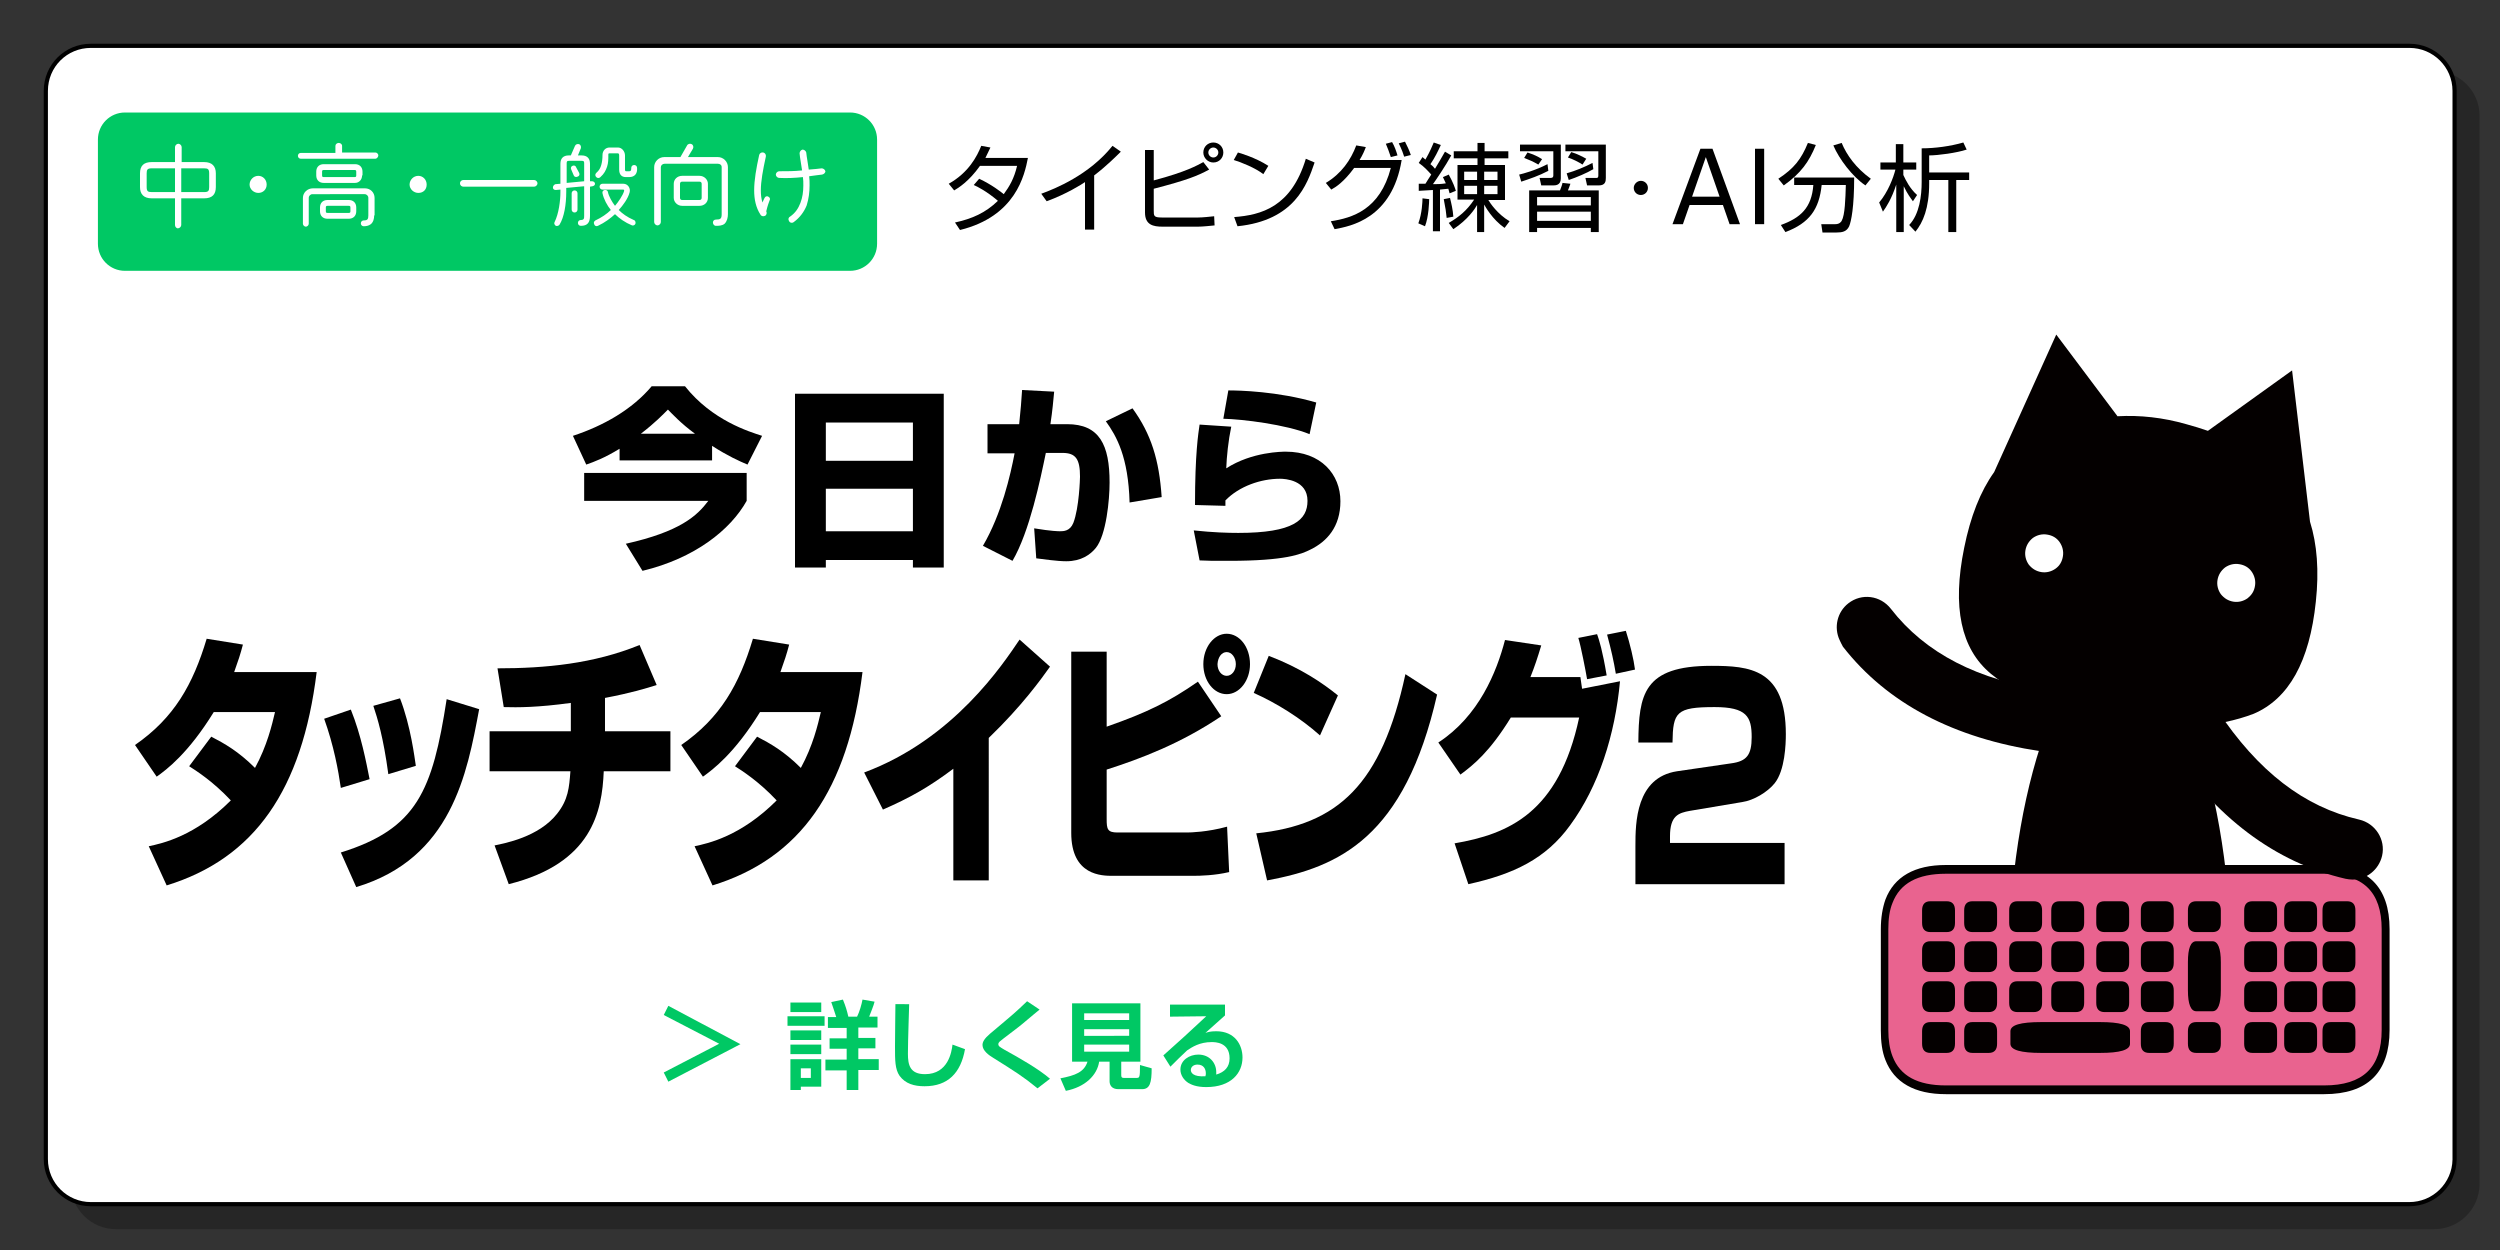
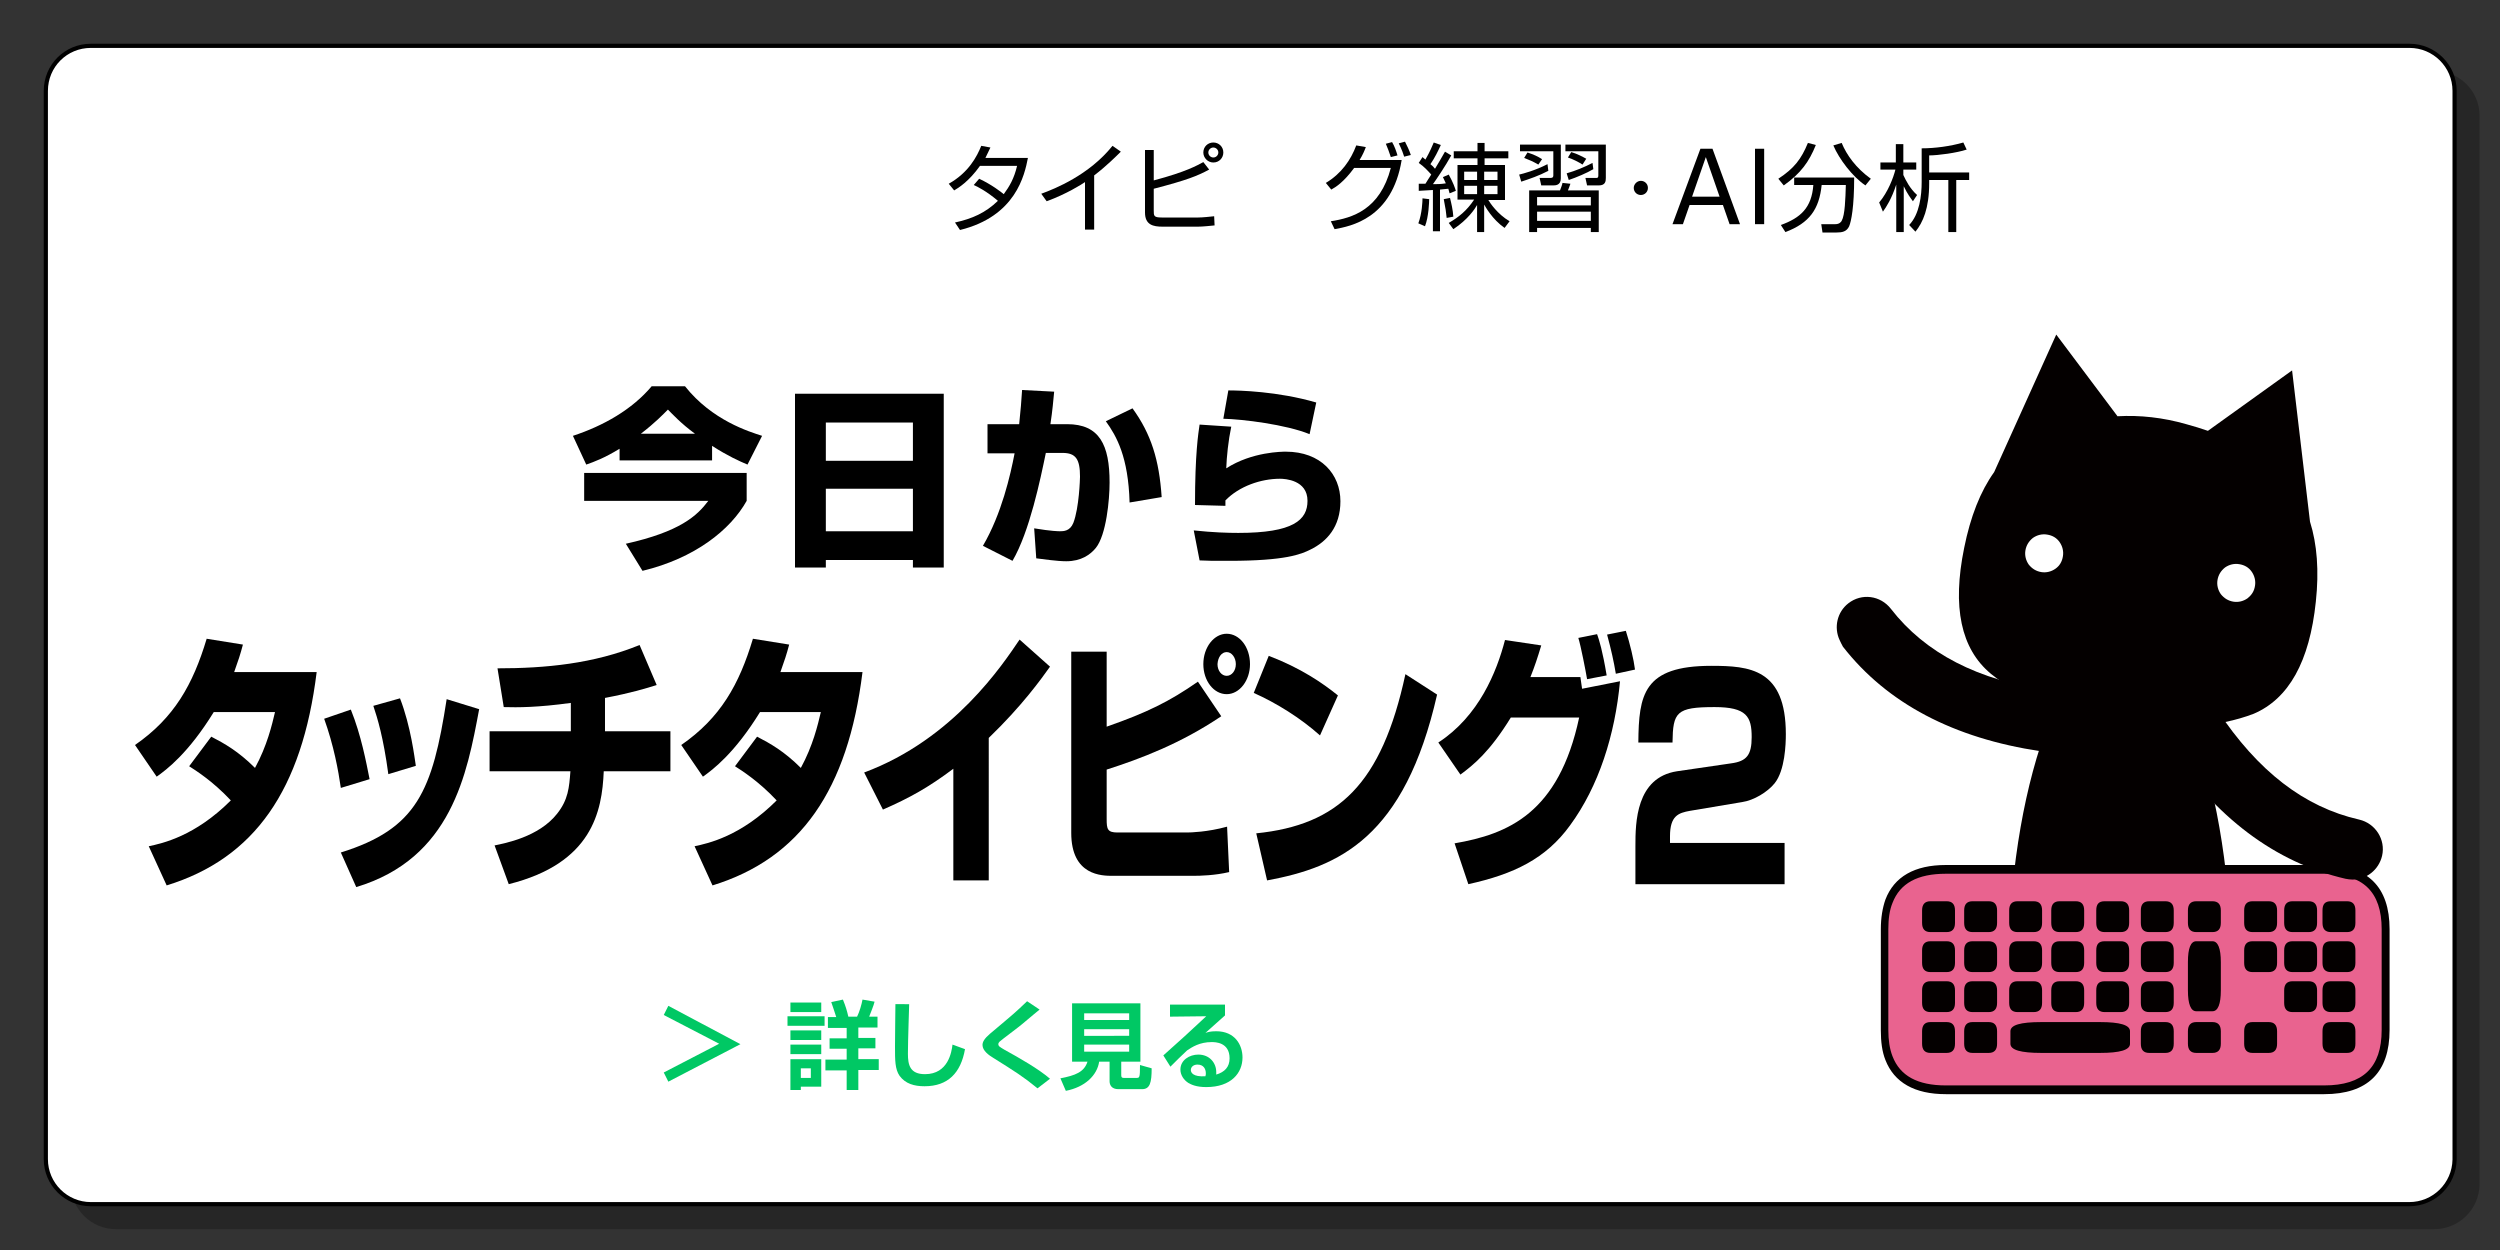
<svg xmlns="http://www.w3.org/2000/svg" version="1.1" id="レイヤー_3" x="0px" y="0px" viewBox="0 0 600 300" style="enable-background:new 0 0 600 300;" xml:space="preserve">
  <rect x="0" y="0" width="600" height="300" fill="#333333" stroke="none" />
  <style type="text/css">
	.st0{opacity:0.25;}
	.st1{fill:#FFFFFF;stroke:#000000;stroke-miterlimit:10;}
	.st2{fill:#00C864;}
	.st3{fill:#FFFFFF;}
	.st4{fill:#040000;}
	.st5{fill:#E9638F;}
</style>
  <path class="st0" d="M584.2,295H27.8c-5.9,0-10.8-4.8-10.8-10.8V27.8C17,21.8,21.8,17,27.8,17h556.5c5.9,0,10.8,4.8,10.8,10.8v256.5  C595,290.2,590.2,295,584.2,295z" />
  <path class="st1" d="M578.2,289H21.8c-5.9,0-10.8-4.8-10.8-10.8V21.8C11,15.8,15.8,11,21.8,11h556.5c5.9,0,10.8,4.8,10.8,10.8v256.5  C589,284.2,584.2,289,578.2,289z" />
-   <path class="st2" d="M204,65H30c-3.6,0-6.5-2.9-6.5-6.5v-25c0-3.6,2.9-6.5,6.5-6.5h174c3.6,0,6.5,2.9,6.5,6.5v25  C210.5,62.1,207.6,65,204,65z" />
  <g>
    <path class="st3" d="M51.8,44.9c0,1.8-0.9,2.7-2.8,2.7h-5.5V54c0,0.4-0.4,0.8-0.8,0.8S42,54.4,42,54v-6.4h-5.6   c-1.9,0-2.8-1-2.8-2.7v-3.3c0-1.9,1-2.7,2.8-2.7h5.6v-3.6c0-0.4,0.4-0.8,0.8-0.8s0.8,0.4,0.8,0.8v3.6H49c1.9,0,2.8,1,2.8,2.7V44.9z    M42,46.1v-5.7h-5.6c-1,0-1.2,0.3-1.2,1.2v3.3c0,1,0.3,1.2,1.2,1.2H42z M50.2,41.6c0-1-0.3-1.2-1.2-1.2h-5.5v5.7H49   c1,0,1.2-0.3,1.2-1.2V41.6z" />
    <path class="st3" d="M62,46.3c-1.1,0-2.1-0.9-2.1-2s0.9-2.1,2.1-2.1c1.1,0,2,0.9,2,2.1S63.1,46.3,62,46.3z" />
    <path class="st3" d="M90.1,38.1H72.2c-0.4,0-0.7-0.3-0.7-0.7c0-0.4,0.3-0.7,0.7-0.7h8.3V35c0-0.4,0.4-0.7,0.8-0.7   c0.4,0,0.8,0.3,0.8,0.7v1.6h8c0.4,0,0.7,0.4,0.7,0.7C90.8,37.7,90.4,38.1,90.1,38.1z M89.8,51.7c0,0.8-0.2,1.6-0.8,2.1   c-0.5,0.4-1.2,0.5-1.7,0.5c-0.4,0-0.7-0.3-0.7-0.7s0.3-0.7,0.7-0.7c0.9,0,1.1-0.3,1.1-1.2v-4.2c0-0.5-0.4-0.9-0.9-0.9H75   c-0.5,0-0.9,0.4-0.9,0.9v6.2c0,0.4-0.4,0.7-0.7,0.7s-0.7-0.3-0.7-0.7v-6.2c0-1.3,1.1-2.3,2.4-2.3h12.5c1.3,0,2.3,1,2.3,2.3V51.7z    M86.9,42.1c0,1-0.7,1.8-1.7,1.8h-7.5c-1.1,0-1.8-0.7-1.8-1.8v-0.9c0-1.1,0.7-1.8,1.8-1.8h7.5c1.1,0,1.8,0.7,1.8,1.8V42.1z    M85.5,50.7c0,1.1-0.7,1.8-1.8,1.8h-5.1c-1.1,0-1.8-0.7-1.8-1.8v-0.9c0-1.1,0.7-1.8,1.8-1.8h5.1c1.1,0,1.8,0.7,1.8,1.8V50.7z    M85.5,41.2c0-0.3-0.1-0.4-0.4-0.4h-7.4c-0.3,0-0.4,0.1-0.4,0.4v0.9c0,0.3,0.1,0.4,0.4,0.4h7.4c0.3,0,0.4-0.1,0.4-0.4V41.2z    M84.1,49.8c0-0.3-0.1-0.4-0.4-0.4h-5.1c-0.3,0-0.4,0.1-0.4,0.4v0.9c0,0.3,0.1,0.4,0.4,0.4h5.1c0.3,0,0.4-0.1,0.4-0.4V49.8z" />
    <path class="st3" d="M100.4,46.3c-1.1,0-2.1-0.9-2.1-2s0.9-2.1,2.1-2.1c1.1,0,2,0.9,2,2.1S101.6,46.3,100.4,46.3z" />
    <path class="st3" d="M128.2,44.8h-17c-0.4,0-0.8-0.3-0.8-0.8s0.4-0.8,0.8-0.8h17c0.4,0,0.8,0.4,0.8,0.8S128.6,44.8,128.2,44.8z" />
    <path class="st3" d="M142.2,44.7l-0.6,0.1v7c0,1.6-0.6,2.4-2.2,2.4c-0.4,0-0.7-0.3-0.7-0.7s0.3-0.7,0.7-0.7c0.8,0,0.8-0.4,0.8-1.1   v-7l-4.3,0.4V46c0,3.1-0.5,6.1-1.6,7.9c-0.2,0.3-0.6,0.4-0.9,0.3c-0.3-0.2-0.5-0.6-0.3-0.9c1-2,1.4-5.1,1.4-7.2v-0.6l-1.1,0.1   c-0.4,0-0.7-0.2-0.7-0.6c0-0.4,0.3-0.7,0.6-0.8l1.2-0.1v-4.8c0-1.3,0.7-2,2-2h0.5l1-2.3c0.2-0.4,0.6-0.5,1-0.4   c0.4,0.2,0.5,0.6,0.4,1l-0.7,1.7h0.9c1.3,0,2,0.7,2,2v4.2l0.5,0c0.4,0,0.7,0.3,0.7,0.6S142.6,44.6,142.2,44.7z M140.2,43.5v-4.3   c0-0.5-0.1-0.6-0.6-0.6h-3c-0.5,0-0.6,0.1-0.6,0.6v4.7L140.2,43.5z M139,41.5c0.2,0.4,0,0.8-0.4,0.9c-0.4,0.2-0.8,0-0.9-0.3   l-0.6-1.4c-0.2-0.4,0-0.8,0.3-0.9c0.4-0.2,0.8,0,0.9,0.4L139,41.5z M138.6,50.3c0,0.4-0.3,0.7-0.7,0.7s-0.7-0.3-0.7-0.7v-3.9   c0-0.4,0.3-0.7,0.7-0.7s0.7,0.3,0.7,0.7V50.3z M151.7,54.1c-1.7-0.7-3.1-1.7-4.1-2.7c-1.1,1-2.4,2-4.1,2.8c-0.4,0.2-0.8,0-0.9-0.4   c-0.2-0.4,0-0.7,0.3-0.9c1.5-0.7,2.8-1.6,3.7-2.5c-0.9-1.1-1.7-2.6-2-4c-0.1-0.4,0.1-0.7,0.5-0.8c0.4-0.1,0.8,0.2,0.8,0.5   c0.2,1,1,2.4,1.7,3.3c0.7-0.8,1.9-2.5,2.2-3.6c0-0.2-0.1-0.3-0.2-0.3h-5c-0.4,0-0.7-0.3-0.7-0.7s0.3-0.7,0.7-0.7h5   c1.1,0,1.8,1.1,1.5,2.1c-0.4,1.5-1.6,3.1-2.6,4.2c0.9,0.9,2,1.7,3.6,2.4c0.4,0.1,0.5,0.6,0.4,0.9C152.4,54,152,54.2,151.7,54.1z    M151,42.5h-0.8c-1,0-1.6-0.6-1.6-1.8v-3.4c0-0.3-0.1-0.5-0.3-0.5h-2c-0.3,0-0.3,0.1-0.3,0.4c0,1,0,1.9-0.3,2.8   c-0.3,0.9-0.7,1.7-1.6,2.5c-0.3,0.3-0.7,0.3-1,0c-0.3-0.3-0.3-0.7,0-1c0.7-0.6,1-1.2,1.2-1.9s0.3-1.5,0.3-2.4c0-1,0.7-1.8,1.7-1.8   h2c1,0,1.7,1,1.7,1.9v3.4c0,0.3,0.1,0.4,0.3,0.4h0.7c0.5,0,0.5-0.4,0.5-0.8c0-0.4,0.3-0.7,0.7-0.7s0.7,0.3,0.7,0.7   C153,41.6,152.4,42.5,151,42.5z" />
    <path class="st3" d="M174.7,51.4c0,0.8-0.2,1.7-0.8,2.3c-0.6,0.5-1.5,0.5-2.1,0.5c-0.4,0-0.7-0.4-0.7-0.8s0.3-0.7,0.7-0.7   c1.1,0,1.4-0.2,1.4-1.3V40.1c0-0.5-0.4-0.8-0.9-0.8h-12.8c-0.5,0-0.9,0.4-0.9,0.8v13.2c0,0.4-0.4,0.8-0.8,0.8s-0.8-0.4-0.8-0.8   V40.1c0-1.3,1.1-2.4,2.4-2.4h3.9l1.6-2.8c0.2-0.4,0.8-0.5,1.1-0.3c0.4,0.2,0.5,0.7,0.3,1.1l-1.2,2h7.2c1.3,0,2.4,1.1,2.4,2.4V51.4z    M169.9,47.5c0,1.1-0.9,1.9-2,1.9h-4.2c-1.1,0-2-0.9-2-1.9v-3.4c0-1.1,0.9-1.9,2-1.9h4.2c1.1,0,2,0.9,2,1.9V47.5z M168.4,44.1   c0-0.3-0.2-0.5-0.5-0.5h-4.2c-0.3,0-0.5,0.2-0.5,0.5v3.4c0,0.3,0.2,0.5,0.5,0.5h4.2c0.3,0,0.5-0.2,0.5-0.5V44.1z" />
    <path class="st3" d="M183.9,50.7c0.2,0.4,0.1,0.9-0.3,1.1c-0.4,0.2-0.9,0.1-1.1-0.3c-1.1-1.7-1.5-3.7-1.5-5.8   c0-2.5,0.5-5.3,1.2-8.5c0.1-0.4,0.5-0.7,1-0.6c0.4,0.1,0.7,0.5,0.6,1c-0.7,3.2-1.2,5.9-1.2,8.1c0,1.1,0.1,2,0.4,2.9   c0.1-0.3,0.3-0.7,0.5-1.1c0.2-0.4,0.6-0.5,0.9-0.3c0.4,0.2,0.5,0.6,0.3,0.9C184.2,49.4,184,50.3,183.9,50.7z M197.3,41.9   c-0.7,0.1-1.8,0.2-3.1,0.4c0.1,0.7,0.1,1.5,0.1,2.2c0,1.6-0.2,3.2-0.7,4.8c-0.6,1.5-1.6,2.9-3.1,4c-0.4,0.3-0.9,0.2-1.1-0.2   c-0.3-0.4-0.2-0.9,0.2-1.1c1.3-0.9,2-2,2.5-3.3c0.5-1.3,0.7-2.7,0.7-4.2c0-0.7,0-1.4-0.1-2c-1.9,0.2-3.8,0.3-5.7,0.2   c-0.4,0-0.8-0.4-0.8-0.8s0.4-0.8,0.8-0.8c1.8,0,3.6,0,5.5-0.2c-0.2-1.5-0.5-2.9-0.6-4.1c0-0.4,0.3-0.8,0.7-0.9   c0.4,0,0.8,0.3,0.9,0.7c0.1,1.1,0.4,2.5,0.6,4.1c1.3-0.1,2.4-0.2,3.1-0.3c0.4,0,0.8,0.3,0.9,0.7C198.1,41.4,197.8,41.8,197.3,41.9z   " />
  </g>
  <g>
    <path d="M235,42.9c3,1.4,5.3,3.2,5.9,3.7c1.4-1.9,2.5-3.8,3.2-6.8h-8.9c-2.7,3.8-5.2,5.3-6.2,5.9l-1.3-1.6c4.8-2.7,6.8-6.6,7.8-9.1   l2.2,0.4c-0.3,0.6-0.6,1.3-1.2,2.5h10.2c-0.8,4.1-2.9,14-16.3,17.3l-1.2-1.8c4.1-0.9,7.3-2.3,10.3-5.2c-2.7-2.3-4.9-3.4-5.8-3.8   L235,42.9z" />
    <path d="M262.6,55.1h-2.2V43.7c-0.7,0.5-4.5,2.9-9.2,4.6l-1.3-1.8c3.3-1.2,11.5-4.5,17.1-11.5l2,1.4c-0.9,0.9-3.5,3.5-6.4,5.7V55.1   z" />
    <path d="M276.9,35.9v7.4c7.9-2.1,10.4-3.6,11.9-4.4l1.4,1.8c-2.8,1.5-5.2,2.5-13.3,4.6v5.2c0,1.3,0,1.7,1.9,1.7h8.8   c1.1,0,2.8-0.2,3.8-0.3l0.1,2.2c-1,0.1-2.9,0.3-4,0.3H279c-2.2,0-4.2-0.4-4.2-3.4v-15H276.9z M293.6,36.6c0,1.3-1,2.4-2.4,2.4   c-1.3,0-2.4-1.1-2.4-2.4c0-1.4,1.1-2.4,2.4-2.4C292.5,34.2,293.6,35.2,293.6,36.6z M290,36.6c0,0.7,0.6,1.2,1.2,1.2   c0.7,0,1.2-0.6,1.2-1.2c0-0.7-0.6-1.2-1.2-1.2S290,35.9,290,36.6z" />
-     <path d="M303.2,41.8c-1.9-1.5-5.4-2.9-7.1-3.4l1-1.8c0.4,0.1,4.2,1.2,7.3,3.2L303.2,41.8z M296.2,52.1c6.5-0.5,13.7-2.4,17.2-14   l2.1,0.9c-1.8,5.3-4.8,13.9-18.5,15.3L296.2,52.1z" />
    <path d="M318.2,43.9c3.7-2.2,6-5.5,7.3-9l2.3,0.4c-0.3,0.8-0.7,1.8-1.5,3.1h10.1c-2.3,14.1-12.3,15.9-16.1,16.6l-0.9-1.9   c5.2-0.8,11.8-2.8,14.4-12.8H325c-2.5,3.4-4.4,4.6-5.5,5.2L318.2,43.9z M333.8,37.7c-0.5-1.5-0.7-2-1.2-3.2l1.5-0.4   c0.6,1,1,2.2,1.3,3.2L333.8,37.7z M337,37.6c-0.1-0.4-0.6-1.8-1.3-3.2l1.5-0.4c0.5,1,1,2,1.4,3.2L337,37.6z" />
    <path d="M340.4,53.6c0.9-2.4,1-5.3,1-6l1.6,0.2c0,0.6-0.1,4.2-1,6.5L340.4,53.6z M348.3,37.3c-1.3,2.4-3.8,6.1-4.4,6.9   c1,0,1.9,0,3.1-0.2c-0.4-0.9-0.5-1.1-0.7-1.5l1.4-0.6c1.1,2,1.5,3.2,1.7,3.9l-1.5,0.6c-0.1-0.3-0.1-0.5-0.3-1.1   c-0.3,0-0.8,0.1-2,0.2v10h-1.7v-9.9c-0.4,0-3.2,0.2-3.4,0.2l0-1.7c0.4,0,1.1,0,1.6,0c0.4-0.7,0.9-1.4,1.4-2.2   c-0.8-0.9-1.7-1.9-3-2.8l0.9-1.4c0.3,0.3,0.4,0.3,0.7,0.6c1.1-1.9,1.7-3.4,2-4.1l1.7,0.6c-0.7,1.5-1.4,3-2.5,4.6   c0.4,0.3,0.8,0.7,1.1,1.1c0.7-1.2,1.7-2.8,2.4-4.1L348.3,37.3z M347.2,52.3c-0.1-1.2-0.3-2.5-0.7-4.5l1.5-0.3   c0.3,1.2,0.7,2.9,0.8,4.5L347.2,52.3z M361.1,54.7c-3-2.1-4.6-5.1-4.9-5.6v6.6h-1.7v-6.5c-0.5,0.9-2.2,3.5-5.7,5.8l-1.1-1.5   c2.4-1.4,4.3-2.9,6.1-5.6h-4v-8.3h4.8V38h-5.7v-1.7h5.7v-2h1.7v2h5.7V38h-5.7v1.6h4.9V48h-4c0.4,0.7,2.2,3.4,5.1,5.1L361.1,54.7z    M354.5,41.2h-3.1v2h3.1V41.2z M354.5,44.6h-3.1v2h3.1V44.6z M359.4,41.2h-3.2v2h3.2V41.2z M359.4,44.6h-3.2v2h3.2V44.6z" />
    <path d="M364.6,41.9c0.9-0.2,3.9-1,6.8-2.5l0.2,1.6c-2.3,1.2-4.4,1.9-6.5,2.6L364.6,41.9z M374.6,34.8v8c0,1.7-1.3,1.7-1.9,1.7   h-2.8l-0.4-1.8l2.7,0c0.5,0,0.6-0.3,0.6-0.6v-5.8h-8v-1.6H374.6z M369.2,39.5c-1.2-0.7-2.1-1.1-3.4-1.6l0.8-1.3   c1.5,0.5,2.4,0.9,3.5,1.6L369.2,39.5z M383.7,55.7h-1.9v-1h-12.9v1H367v-10h7.4c0.1-0.3,0.5-1.2,0.6-1.8l1.9,0.2   c-0.1,0.4-0.5,1.3-0.6,1.6h7.4V55.7z M381.8,47.3h-12.9v2h12.9V47.3z M381.8,50.8h-12.9v2.2h12.9V50.8z M385.4,42.7   c0,0.8-0.1,1.8-1.7,1.8h-2.8l-0.4-1.8l2.7,0c0.3,0,0.4-0.2,0.4-0.6v-5.8h-7.9v-1.6h9.7V42.7z M376,41.6c2.1-0.6,4.3-1.5,6.2-2.5   l0.2,1.5c-1.5,0.9-4.1,2-5.9,2.6L376,41.6z M379.8,39.5c-0.9-0.6-2.3-1.3-3.5-1.7l0.8-1.3c1.4,0.4,2.9,1.2,3.6,1.6L379.8,39.5z" />
    <path d="M395.5,45.1c0,1-0.8,1.7-1.7,1.7c-1,0-1.7-0.8-1.7-1.7s0.8-1.7,1.7-1.7C394.7,43.4,395.5,44.1,395.5,45.1z" />
    <path d="M417.6,53.8h-2.5l-1.6-4.6h-8l-1.6,4.6h-2.5l6.7-18.1h2.9L417.6,53.8z M409.4,37.7l-3.3,9.5h6.6L409.4,37.7z" />
    <path d="M423.4,35.7v18.1h-2.2V35.7H423.4z" />
    <path d="M426.8,42.9c3.8-2.5,5.5-4.7,7.1-8.6l1.9,0.5c-1.6,4-3.6,6.8-7.7,9.7L426.8,42.9z M437.4,55.8l-0.3-2l3.4,0   c1,0,1.4-0.6,1.5-0.8c0.8-1.4,0.9-5.3,1-8.6h-5.8c-0.6,5.8-2.9,9.1-8.7,11.3l-1.1-1.7c4.7-1.7,7.4-4.1,7.8-9.6h-4.6v-1.8H445   c0,7.1-0.7,10.5-1.2,11.7c-0.6,1.3-1.7,1.5-3,1.5H437.4z M442,34.3c1.2,2.9,3.4,6,7,8.6l-1.3,1.6c-3.1-2.1-6.3-6.3-7.7-9.6   L442,34.3z" />
    <path d="M459.1,48.3c-0.5-0.7-1.3-1.7-2.2-3.6v11h-1.8V44.3c-1.1,3.4-2.4,5.4-3.2,6.5l-0.9-2.2c2.1-2.5,3.4-5.9,3.9-7.9h-3.6v-1.7   h3.7v-4.4h1.8v4.4h3.1v1.7h-3.1v1.3c0.6,1.3,1.6,3.3,3.3,4.8L459.1,48.3z M463,44c0,6-1.5,9.4-3.3,11.6l-1.5-1.6   c2.5-2.6,3-7.1,3-10.3v-8.1c3.2,0,6.9-0.5,10-1.4l0.8,1.7c-2.4,0.8-6.9,1.4-9,1.4v4.1h9.6v1.8h-3.1v12.5h-1.9V43.2H463V44z" />
  </g>
  <g>
    <path d="M148.7,107.7c-3.6,2.2-6,3.1-8,3.8l-3.2-6.9c7.3-2.4,14.2-6.3,18.9-11.9h8c6.5,8.2,15.4,10.9,18.5,11.9l-3.5,6.9   c-1.9-0.8-4.8-2.1-8.5-4.5v3.5h-22.2V107.7z M179.2,113.5v6.7c-3.9,7-12.5,13.8-25,16.8l-4-6.5c13-2.9,17.1-6.7,19.8-10.3h-29.8   v-6.7H179.2z M166.8,104.1c-3.4-2.5-5.4-4.7-6.5-5.8c-1.2,1.2-3,3.1-6.5,5.8H166.8z" />
    <path d="M190.9,94.5h35.6v41.7h-7.4v-1.8h-20.9v1.8h-7.4V94.5z M219.1,101.4h-20.9v9.2h20.9V101.4z M219.1,117.3h-20.9v10.2h20.9   V117.3z" />
    <path d="M253,94c-0.2,2.1-0.4,4.5-0.9,7.8h4c7.8,0,10.2,5,10.2,14c0,4.2-0.8,12.6-3.3,15.7c-1.3,1.6-3.5,3.2-7.1,3.2   c-2.2,0-5.5-0.5-7.2-0.7l-0.5-7.2c4.2,0.7,5.9,0.7,6.2,0.7c0.8,0,2.4,0,3.2-2c1.4-3.6,1.6-10.7,1.6-11.1c0-4.2-1-5.7-4.2-5.7l-4,0   c-1.3,6.3-3.9,18.9-8,25.9l-7.1-3.6c4.5-7.7,6.6-17,7.6-22.2l-6.5,0v-7h7.6c0.4-3.8,0.5-5.3,0.7-8.2L253,94z M271.1,120.6   c-0.3-10.9-3.1-15.9-5.7-19.5l6.4-3.1c4.5,6.2,6.4,12.4,7,21.3L271.1,120.6z" />
    <path d="M295.5,102.4c-0.7,3.3-1.1,7.2-1.2,10c6.2-4,13.5-4,14.3-4c8.4,0,13.1,5.4,13.1,11.9c0,6.2-3.3,9.7-7.2,11.6   c-2.2,1.1-5.9,2.7-19.5,2.7c-4.2,0-5.2,0-7.1-0.1l-1.4-7.2c4.7,0.5,8.2,0.6,10.7,0.6c13.2,0,16.6-3.1,16.6-7.7c0-5-5.4-5.3-6.6-5.3   c-4.6,0-9.8,1.8-13.1,5.2v1.3l-7.3-0.2c0-12.4,0.8-17.2,1.1-19.3L295.5,102.4z M314.3,104.2c-5.6-2.3-16.1-3.6-20.7-3.7l1.2-6.8   c2.6,0,11.8,0.2,21.1,2.9L314.3,104.2z" />
    <path d="M50.7,176.8c3.1,1.6,6.5,3.5,10.5,7.5c2.9-5.3,4.1-10.4,4.8-13.4H51.3c-6.1,9.9-11.3,13.8-13.7,15.5l-5.2-7.6   c9.4-6.5,13.9-14.5,17.2-25.5l8.7,1.4c-0.6,2.3-1.1,3.8-2.1,6.6H76c-3.5,28.3-14.9,44.7-36,51.2l-4.3-9.4c3.3-0.7,11.1-2.4,19.7-11   c-4.4-4.7-8.6-7.3-10-8.2L50.7,176.8z" />
    <path d="M81.8,189.1c-0.6-4.2-1.7-10.2-4-16.6l6.4-2.2c2.5,6.2,3.7,12.7,4.5,16.7L81.8,189.1z M81.8,204.6   c18.3-5.7,22-14.8,25.4-36.8l7.8,2.4c-2.9,15.5-6.6,35.8-29.5,42.7L81.8,204.6z M93.2,185.8c-1.2-8.9-2.6-13.4-3.6-16.4l6.4-1.8   c2.6,6.7,3.5,14.3,3.8,16.2L93.2,185.8z" />
    <path d="M145.1,175.5h15.8v9.6h-16c-0.4,9.7-2.8,22.1-22.8,27.1l-3.4-9.3c2.4-0.5,10.6-2,15-7.6c2.7-3.4,2.9-6.3,3.2-10.2h-19.4   v-9.6H137v-6.8c-8,1.1-12.7,1.1-16.1,1l-1.5-9.3c11.5,0,23.1-1.1,34.1-5.6l4.1,9.6c-2.5,0.8-6.1,1.9-12.4,3.1V175.5z" />
    <path d="M181.7,176.8c3.1,1.6,6.5,3.5,10.5,7.5c2.9-5.3,4.1-10.4,4.8-13.4h-14.6c-6.1,9.9-11.3,13.8-13.7,15.5l-5.2-7.6   c9.4-6.5,13.9-14.5,17.2-25.5l8.7,1.4c-0.6,2.3-1.1,3.8-2.1,6.6H207c-3.5,28.3-14.9,44.7-36,51.2l-4.3-9.4   c3.3-0.7,11.1-2.4,19.7-11c-4.4-4.7-8.6-7.3-10-8.2L181.7,176.8z" />
    <path d="M237.4,211.3h-8.6v-26.8c-6,4.5-10.5,7-16.9,9.8l-4.5-8.9c21.5-8,33.3-26,37.3-31.9l7.3,6.5c-2,2.8-6.6,9.3-14.7,17.1   V211.3z" />
    <path d="M265.6,156.4v18c9.7-3.4,15-6,21.9-10.8l5.6,8.3c-9.8,6.6-19.4,10.2-27.5,12.8v11.9c0,2.4,0.2,3.2,2.6,3.2h16.7   c0.8,0,4.9-0.1,9.6-1.4l0.5,10.9c-3.4,0.8-6.8,0.9-8.8,0.9h-19.1c-2.6,0-10,0-10-10.3v-43.5H265.6z M300,159.4   c0,3.9-2.5,7.2-5.6,7.2c-3.1,0-5.6-3.2-5.6-7.2c0-4.1,2.6-7.3,5.6-7.3C297.5,152.1,300,155.3,300,159.4z M292.2,159.4   c0,1.6,1,2.8,2.2,2.8c1.2,0,2.2-1.2,2.2-2.8c0-1.6-1-2.9-2.2-2.9C293.2,156.5,292.3,157.7,292.2,159.4z" />
    <path d="M316.8,176.5c-4.7-4.2-10.5-7.8-15.9-10.2l3.6-8.9c7.6,2.9,12.9,6.5,16.6,9.5L316.8,176.5z M301.5,200   c19.7-2,30.1-11.8,35.8-38.2l7.6,4.9c-7.8,34.3-23.5,41.4-40.8,44.6L301.5,200z" />
    <path d="M345.2,178.2c9.7-6.3,14-16.9,16-24.6l8.7,1.3c-0.9,3-1.6,5.1-2.6,7.6h12c0.1,0.5,0.3,2.4,0.4,2.8l9.1-1.8   c-1.2,12.9-5.1,25.2-12,34.6c-5.8,8-13.5,11.7-24.4,14.1l-3.3-9.8c12.8-2.2,25-7.2,29.9-30.2h-16.4c-5.1,8.3-9,11.4-12.1,13.7   L345.2,178.2z M380.9,163c-0.3-1.8-1.5-8-2.1-9.9l4.5-0.9c0.5,1.4,1.3,3.9,2.3,9.9L380.9,163z M387.8,161.7c-0.5-3-1.1-5.7-2.1-9.4   l4.5-0.9c1,3.1,1.9,6.9,2.2,9.3L387.8,161.7z" />
    <path d="M405.6,194.6c-2.8,0.5-4.8,1.2-4.8,6.1v1.6h27.5v9.9h-35.8V203c0-5.5,0.1-16.4,10-17.9l13-1.9c3.7-0.5,4.9-2,4.9-6.3   c0-4.9-1.2-7.2-8.9-7.2c-9.2,0-10,1.2-10.1,8.5h-8.2c0.1-11.5,1.2-18.4,17.5-18.4c9.2,0,17.9,0.7,17.9,16.4c0,2.4-0.2,8.7-2.7,11.8   c-1.7,2.1-5,4.1-7.8,4.5L405.6,194.6z" />
  </g>
  <g>
    <path class="st2" d="M177.7,250.6l-17.3,9l-1.1-2.2l13.3-6.9l-13.3-6.9l1.1-2.2L177.7,250.6z" />
    <path class="st2" d="M189,243.9h8.9v2.3H189V243.9z M189.7,240.6h7.4v2.3h-7.4V240.6z M189.7,247.3h7.4v2.3h-7.4V247.3z    M189.7,250.7h7.4v2.3h-7.4V250.7z M189.7,254.2h7.4v6.6h-4.9v0.8h-2.5V254.2z M192.2,256.4v2.3h2.4v-2.3H192.2z M203.2,261.7v-4.8   h-5.1v-2.6h5.1v-2.6h-4.1v-2.5h4.1v-2.5h-4.5v-2.6h2c-0.3-1-1-3-1.2-3.6l2.8-0.6c0.7,1.7,1,2.8,1.3,4.1h2.1c0.6-1.2,1.1-3,1.3-4.1   l2.9,0.5c-0.2,0.9-1,2.8-1.3,3.6h2v2.6H206v2.5h4.1v2.5H206v2.6h4.9v2.6H206v4.8H203.2z" />
    <path class="st2" d="M218.2,241c0,0.7-0.3,8.5-0.3,11.9c0,2.7,0.5,4.9,4.1,4.9c5.6,0,6.4-5.4,6.6-7.1l3,1.1c-1,5.7-4.1,8.9-9.7,8.9   c-2.5,0-4.6-0.6-6-2.5c-1.1-1.6-1.1-3.7-1.1-7c0-3.3,0.1-8.6,0.1-10.2L218.2,241z" />
    <path class="st2" d="M249,261.2c-3.4-2.8-5.5-4.1-10.6-7.3c-1-0.6-2.6-1.7-2.6-3.1c0-0.7,0.4-1.5,1.8-2.7c5.6-4.7,6.2-5.2,8.9-7.8   l3,2c-0.4,0.3-2.4,2-4.2,3.5c-0.8,0.7-5,3.8-5.4,4.2c-0.2,0.2-0.3,0.4-0.3,0.6c0,0.5,0.4,0.7,1.4,1.3c3.8,2.1,8.2,4.6,11,7   L249,261.2z" />
    <path class="st2" d="M266.3,254.8h-2.5c-0.5,3.3-3.4,6.1-8,7l-1.3-3c3.6-0.7,5.7-1.5,6.5-4h-3.7v-14h16.4v14h-4.6v3.2   c0,0.5,0.1,0.7,0.6,0.7h3c0.8,0,0.9,0,0.9-3.1l2.8,0.8c0,3.4-0.4,5-2.3,5h-5.7c-1.6,0-2.1-1-2.1-1.9V254.8z M260.2,243.2v1.6H271   v-1.6H260.2z M260.2,247v1.6H271V247H260.2z M260.2,250.7v1.7H271v-1.7H260.2z" />
    <path class="st2" d="M294,241.2v2.5c-3.7,3.3-4,3.6-4.7,4.2c0.6-0.2,1.2-0.4,2.6-0.4c4.5,0,6.3,3.3,6.3,6.3c0,3.7-2.7,7.1-8.7,7.1   c-2.4,0-3.6-0.6-4.3-1c-1.1-0.7-1.9-1.9-1.9-3.2c0-2.3,2.2-3.6,4.3-3.6c2.7,0,4.3,2,4.3,4.2c0,0.2,0,0.3,0,0.6   c2-0.6,3.2-1.8,3.2-3.9c0-3.9-3.5-3.9-4.3-3.9c-2.9,0-4.7,1.2-5.9,2c-0.8,0.7-3.1,3-4,3.9l-1.7-2.7c3.5-3.1,6.9-6.2,10.3-9.4   l-8.7,0.1v-2.9H294z M289.4,257.6c0-1-0.5-2.1-2-2.1c-1,0-1.6,0.6-1.6,1.3c0,0.6,0.5,1.7,3.5,1.5   C289.4,258,289.4,257.8,289.4,257.6z" />
  </g>
  <g>
    <g>
      <path class="st4" d="M535.8,237.4c-0.1-22.8-2.7-42.2-7.9-58.4c-5.3-16.4-11.6-24.5-19.1-24.5c-7.4,0-13.8,8.2-19.1,24.5    c-5.2,16.1-7.8,35.6-7.9,58.4H535.8z" />
      <path class="st4" d="M555.8,144.4c0.8-7.4,0.3-13.8-1.4-19.2l-4.3-36.3l-20.2,14.5c-1.7-0.6-3.4-1.1-5.2-1.6    c-5.6-1.6-11.1-2.2-16.5-1.9l-14.7-19.6l-14.9,33c-3.3,4.6-5.7,10.7-7.2,18.2c-2.9,14.2-0.8,24.2,6.4,30.2    c7.2,5.9,17.3,9.8,30.5,11.7c13.2,1.9,24,1.2,32.6-2.1C549.3,167.7,554.3,158.8,555.8,144.4z" />
      <path class="st3" d="M495.1,133.5c0.2-1.2-0.1-2.4-0.8-3.4c-0.7-1-1.7-1.6-3-1.8c-1.2-0.2-2.4,0.1-3.4,0.8c-1,0.8-1.6,1.8-1.8,3    c-0.2,1.2,0.1,2.4,0.8,3.4c0.8,1,1.8,1.6,3,1.8c1.2,0.2,2.4-0.1,3.4-0.8C494.3,135.8,494.9,134.8,495.1,133.5z" />
      <path class="st3" d="M541.2,140.6c0.2-1.2-0.1-2.4-0.8-3.4c-0.7-1-1.7-1.6-3-1.8c-1.2-0.2-2.4,0.1-3.4,0.8c-1,0.8-1.6,1.8-1.8,3    c-0.2,1.2,0.1,2.4,0.8,3.4c0.8,1,1.8,1.6,3,1.8c1.2,0.2,2.4-0.1,3.4-0.8C540.4,142.8,541,141.9,541.2,140.6z" />
    </g>
    <g>
      <path class="st5" d="M453.4,216.3c-0.7,1.9-1.1,4.1-1.1,6.7v24.2c0,2.6,0.4,4.8,1.1,6.7c1.9,5.1,6.5,7.6,13.7,7.6h90.8    c9.8,0,14.7-4.8,14.7-14.3V223c0-9.6-4.9-14.4-14.7-14.4H467C459.9,208.6,455.3,211.2,453.4,216.3z" />
      <path class="st4" d="M557.8,262.6H467c-7.5,0-12.4-2.8-14.5-8.2c-0.8-2-1.1-4.4-1.1-7.1V223c0-2.7,0.4-5.1,1.1-7.1    c2.1-5.5,7-8.3,14.5-8.3h90.8c10.4,0,15.7,5.2,15.7,15.4v24.2C573.5,257.4,568.2,262.6,557.8,262.6z M467,209.7    c-6.8,0-11,2.3-12.8,7c-0.7,1.7-1,3.8-1,6.3v24.2c0,2.4,0.3,4.5,1,6.3c1.8,4.7,6,7,12.8,7h90.8c9.3,0,13.8-4.3,13.8-13.3V223    c0-9-4.5-13.3-13.8-13.3H467z" />
      <path class="st4" d="M461.3,247.5v3c0,1.5,0.7,2.2,2,2.2h3.9c1.3,0,2-0.7,2-2.2v-3c0-1.5-0.7-2.2-2-2.2h-3.9    C462,245.3,461.3,246,461.3,247.5z" />
      <path class="st4" d="M461.3,237.7v3c0,1.5,0.7,2.2,2,2.2h3.9c1.3,0,2-0.7,2-2.2v-3c0-1.5-0.7-2.2-2-2.2h-3.9    C462,235.5,461.3,236.2,461.3,237.7z" />
      <path class="st4" d="M461.3,228.1v3c0,1.5,0.7,2.2,2,2.2h3.9c1.3,0,2-0.7,2-2.2v-3c0-1.5-0.7-2.2-2-2.2h-3.9    C462,225.9,461.3,226.6,461.3,228.1z" />
      <path class="st4" d="M461.3,218.5v3c0,1.5,0.7,2.2,2,2.2h3.9c1.3,0,2-0.7,2-2.2v-3c0-1.5-0.7-2.2-2-2.2h-3.9    C462,216.3,461.3,217,461.3,218.5z" />
      <path class="st4" d="M471.4,247.5v3c0,1.5,0.7,2.2,2,2.2h3.9c1.3,0,2-0.7,2-2.2v-3c0-1.5-0.7-2.2-2-2.2h-3.9    C472.1,245.3,471.4,246,471.4,247.5z" />
      <path class="st4" d="M471.4,237.7v3c0,1.5,0.7,2.2,2,2.2h3.9c1.3,0,2-0.7,2-2.2v-3c0-1.5-0.7-2.2-2-2.2h-3.9    C472.1,235.5,471.4,236.2,471.4,237.7z" />
      <path class="st4" d="M471.4,228.1v3c0,1.5,0.7,2.2,2,2.2h3.9c1.3,0,2-0.7,2-2.2v-3c0-1.5-0.7-2.2-2-2.2h-3.9    C472.1,225.9,471.4,226.6,471.4,228.1z" />
      <path class="st4" d="M471.4,218.5v3c0,1.5,0.7,2.2,2,2.2h3.9c1.3,0,2-0.7,2-2.2v-3c0-1.5-0.7-2.2-2-2.2h-3.9    C472.1,216.3,471.4,217,471.4,218.5z" />
      <path class="st4" d="M482.2,237.7v3c0,1.5,0.7,2.2,2,2.2h3.9c1.3,0,2-0.7,2-2.2v-3c0-1.5-0.7-2.2-2-2.2h-3.9    C482.9,235.5,482.2,236.2,482.2,237.7z" />
      <path class="st4" d="M482.2,228.1v3c0,1.5,0.7,2.2,2,2.2h3.9c1.3,0,2-0.7,2-2.2v-3c0-1.5-0.7-2.2-2-2.2h-3.9    C482.9,225.9,482.2,226.6,482.2,228.1z" />
      <path class="st4" d="M482.2,218.5v3c0,1.5,0.7,2.2,2,2.2h3.9c1.3,0,2-0.7,2-2.2v-3c0-1.5-0.7-2.2-2-2.2h-3.9    C482.9,216.3,482.2,217,482.2,218.5z" />
      <path class="st4" d="M482.5,247.5v3c0,1.5,2.5,2.2,7.4,2.2H504c4.8,0,7.2-0.7,7.2-2.2v-3c0-1.5-2.4-2.2-7.2-2.2h-14.1    C484.9,245.3,482.5,246,482.5,247.5z" />
      <path class="st4" d="M492.3,237.7v3c0,1.5,0.7,2.2,2,2.2h3.9c1.3,0,2-0.7,2-2.2v-3c0-1.5-0.7-2.2-2-2.2h-3.9    C493,235.5,492.3,236.2,492.3,237.7z" />
      <path class="st4" d="M492.3,228.1v3c0,1.5,0.7,2.2,2,2.2h3.9c1.3,0,2-0.7,2-2.2v-3c0-1.5-0.7-2.2-2-2.2h-3.9    C493,225.9,492.3,226.6,492.3,228.1z" />
      <path class="st4" d="M492.3,218.5v3c0,1.5,0.7,2.2,2,2.2h3.9c1.3,0,2-0.7,2-2.2v-3c0-1.5-0.7-2.2-2-2.2h-3.9    C493,216.3,492.3,217,492.3,218.5z" />
      <path class="st4" d="M503.1,237.7v3c0,1.5,0.7,2.2,2,2.2h3.9c1.3,0,2-0.7,2-2.2v-3c0-1.5-0.7-2.2-2-2.2h-3.9    C503.7,235.5,503.1,236.2,503.1,237.7z" />
      <path class="st4" d="M503.1,228.1v3c0,1.5,0.7,2.2,2,2.2h3.9c1.3,0,2-0.7,2-2.2v-3c0-1.5-0.7-2.2-2-2.2h-3.9    C503.7,225.9,503.1,226.6,503.1,228.1z" />
      <path class="st4" d="M503.1,218.5v3c0,1.5,0.7,2.2,2,2.2h3.9c1.3,0,2-0.7,2-2.2v-3c0-1.5-0.7-2.2-2-2.2h-3.9    C503.7,216.3,503.1,217,503.1,218.5z" />
      <path class="st4" d="M513.8,247.5v3c0,1.5,0.7,2.2,2,2.2h3.9c1.3,0,2-0.7,2-2.2v-3c0-1.5-0.7-2.2-2-2.2h-3.9    C514.5,245.3,513.8,246,513.8,247.5z" />
      <path class="st4" d="M513.8,237.7v3c0,1.5,0.7,2.2,2,2.2h3.9c1.3,0,2-0.7,2-2.2v-3c0-1.5-0.7-2.2-2-2.2h-3.9    C514.5,235.5,513.8,236.2,513.8,237.7z" />
      <path class="st4" d="M513.8,228.1v3c0,1.5,0.7,2.2,2,2.2h3.9c1.3,0,2-0.7,2-2.2v-3c0-1.5-0.7-2.2-2-2.2h-3.9    C514.5,225.9,513.8,226.6,513.8,228.1z" />
      <path class="st4" d="M513.8,218.5v3c0,1.5,0.7,2.2,2,2.2h3.9c1.3,0,2-0.7,2-2.2v-3c0-1.5-0.7-2.2-2-2.2h-3.9    C514.5,216.3,513.8,217,513.8,218.5z" />
      <path class="st4" d="M525.1,247.5v3c0,1.5,0.7,2.2,2,2.2h3.9c1.3,0,2-0.7,2-2.2v-3c0-1.5-0.7-2.2-2-2.2h-3.9    C525.8,245.3,525.1,246,525.1,247.5z" />
      <path class="st4" d="M525.1,230.9v6.8c0,3.3,0.7,5,2,5h3.9c1.3,0,2-1.7,2-5v-6.8c0-3.3-0.7-5-2-5h-3.9    C525.8,225.9,525.1,227.5,525.1,230.9z" />
      <path class="st4" d="M525.1,218.5v3c0,1.5,0.7,2.2,2,2.2h3.9c1.3,0,2-0.7,2-2.2v-3c0-1.5-0.7-2.2-2-2.2h-3.9    C525.8,216.3,525.1,217,525.1,218.5z" />
      <path class="st4" d="M538.6,247.5v3c0,1.5,0.7,2.2,2,2.2h3.9c1.3,0,2-0.7,2-2.2v-3c0-1.5-0.7-2.2-2-2.2h-3.9    C539.3,245.3,538.6,246,538.6,247.5z" />
-       <path class="st4" d="M538.6,237.7v3c0,1.5,0.7,2.2,2,2.2h3.9c1.3,0,2-0.7,2-2.2v-3c0-1.5-0.7-2.2-2-2.2h-3.9    C539.3,235.5,538.6,236.2,538.6,237.7z" />
      <path class="st4" d="M538.6,228.1v3c0,1.5,0.7,2.2,2,2.2h3.9c1.3,0,2-0.7,2-2.2v-3c0-1.5-0.7-2.2-2-2.2h-3.9    C539.3,225.9,538.6,226.6,538.6,228.1z" />
      <path class="st4" d="M538.6,218.5v3c0,1.5,0.7,2.2,2,2.2h3.9c1.3,0,2-0.7,2-2.2v-3c0-1.5-0.7-2.2-2-2.2h-3.9    C539.3,216.3,538.6,217,538.6,218.5z" />
-       <path class="st4" d="M548.2,247.5v3c0,1.5,0.7,2.2,2,2.2h3.9c1.3,0,2-0.7,2-2.2v-3c0-1.5-0.7-2.2-2-2.2h-3.9    C548.9,245.3,548.2,246,548.2,247.5z" />
      <path class="st4" d="M548.2,237.7v3c0,1.5,0.7,2.2,2,2.2h3.9c1.3,0,2-0.7,2-2.2v-3c0-1.5-0.7-2.2-2-2.2h-3.9    C548.9,235.5,548.2,236.2,548.2,237.7z" />
      <path class="st4" d="M548.2,228.1v3c0,1.5,0.7,2.2,2,2.2h3.9c1.3,0,2-0.7,2-2.2v-3c0-1.5-0.7-2.2-2-2.2h-3.9    C548.9,225.9,548.2,226.6,548.2,228.1z" />
      <path class="st4" d="M548.2,218.5v3c0,1.5,0.7,2.2,2,2.2h3.9c1.3,0,2-0.7,2-2.2v-3c0-1.5-0.7-2.2-2-2.2h-3.9    C548.9,216.3,548.2,217,548.2,218.5z" />
      <path class="st4" d="M557.4,247.5v3c0,1.5,0.7,2.2,2,2.2h3.9c1.3,0,2-0.7,2-2.2v-3c0-1.5-0.7-2.2-2-2.2h-3.9    C558,245.3,557.4,246,557.4,247.5z" />
      <path class="st4" d="M557.4,237.7v3c0,1.5,0.7,2.2,2,2.2h3.9c1.3,0,2-0.7,2-2.2v-3c0-1.5-0.7-2.2-2-2.2h-3.9    C558,235.5,557.4,236.2,557.4,237.7z" />
      <path class="st4" d="M557.4,228.1v3c0,1.5,0.7,2.2,2,2.2h3.9c1.3,0,2-0.7,2-2.2v-3c0-1.5-0.7-2.2-2-2.2h-3.9    C558,225.9,557.4,226.6,557.4,228.1z" />
      <path class="st4" d="M557.4,218.5v3c0,1.5,0.7,2.2,2,2.2h3.9c1.3,0,2-0.7,2-2.2v-3c0-1.5-0.7-2.2-2-2.2h-3.9    C558,216.3,557.4,217,557.4,218.5z" />
    </g>
    <path class="st4" d="M564.6,211.1c3.3,0,6.3-2.3,7.1-5.7c0.9-3.9-1.6-7.8-5.5-8.7c-13.2-3-24.3-11.6-34-26.2   c-2.2-3.4-6.7-4.3-10.1-2.1c-3.4,2.2-4.3,6.7-2.1,10.1c11.6,17.7,26.1,28.5,42.9,32.4C563.5,211,564,211.1,564.6,211.1z" />
    <path class="st4" d="M441.5,153.6c-1.4-3-0.6-6.7,2.1-8.8c3.2-2.5,7.7-1.9,10.2,1.3c8.3,10.7,20.8,17.1,38.1,19.7   c4,0.6,6.7,4.3,6.2,8.3c-0.6,4-4.3,6.7-8.3,6.2c-20.9-3.1-36.9-11.5-47.5-25.1C442,154.6,441.7,154.1,441.5,153.6z" />
  </g>
</svg>